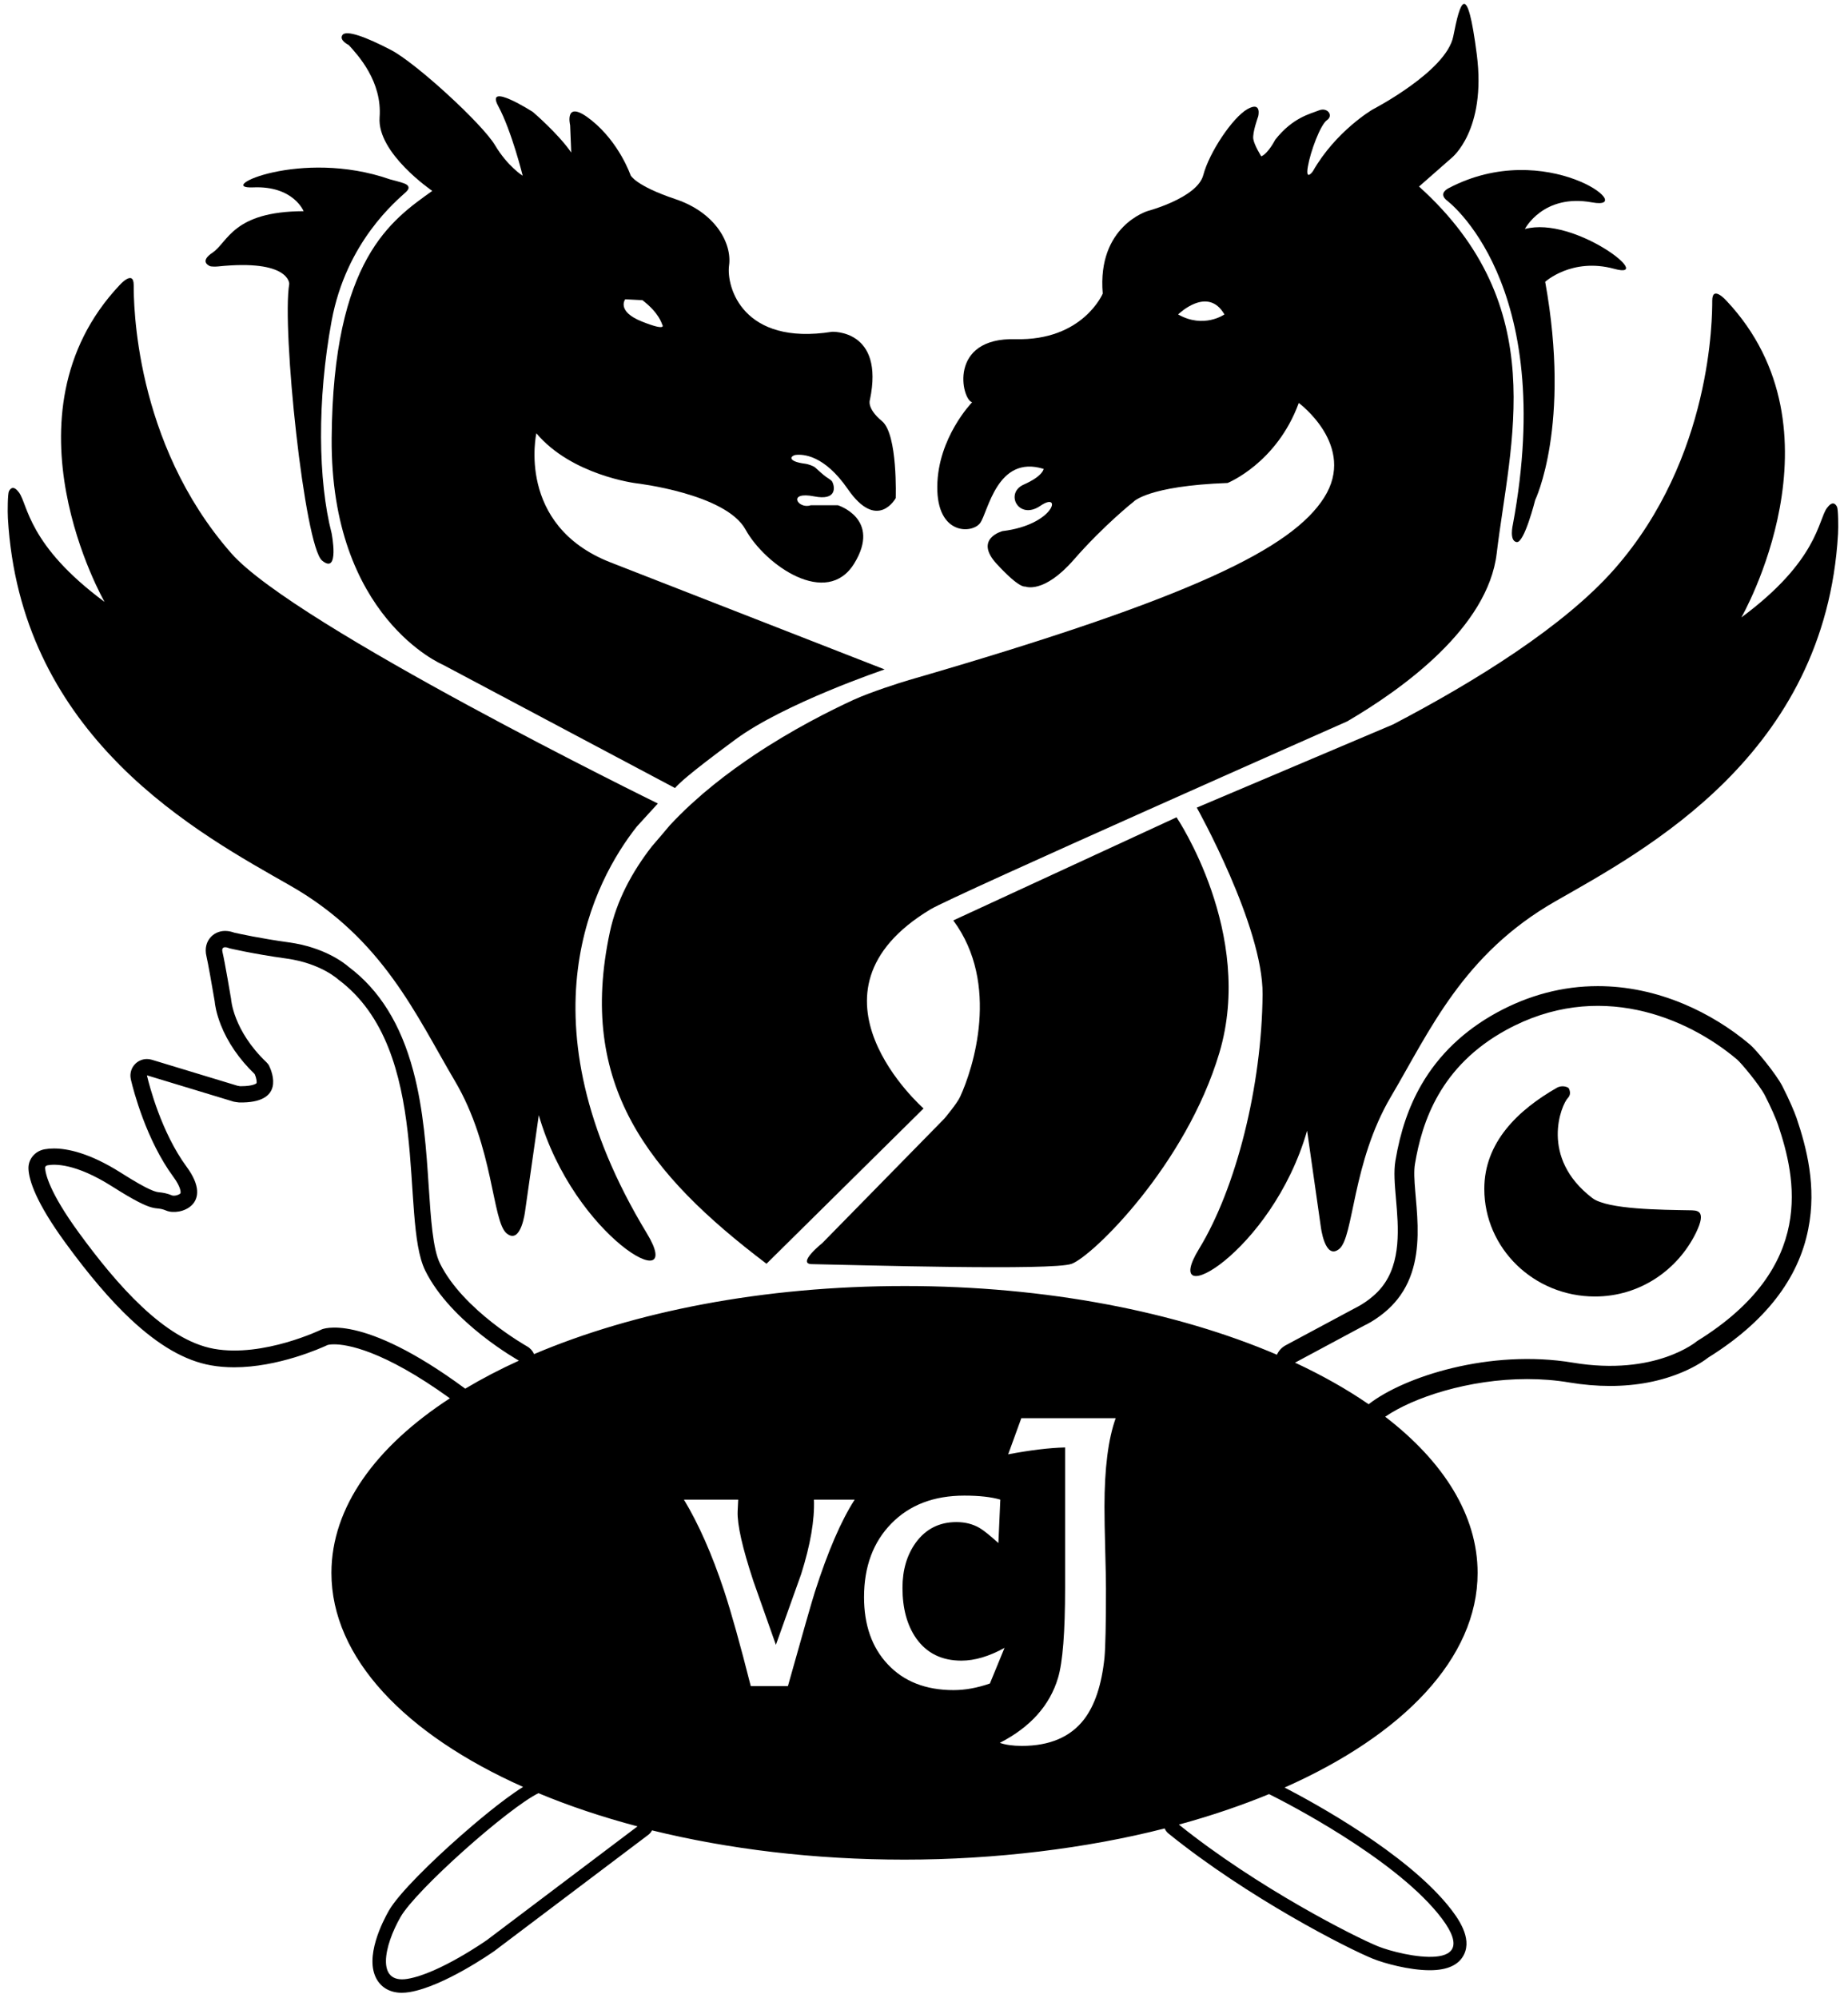
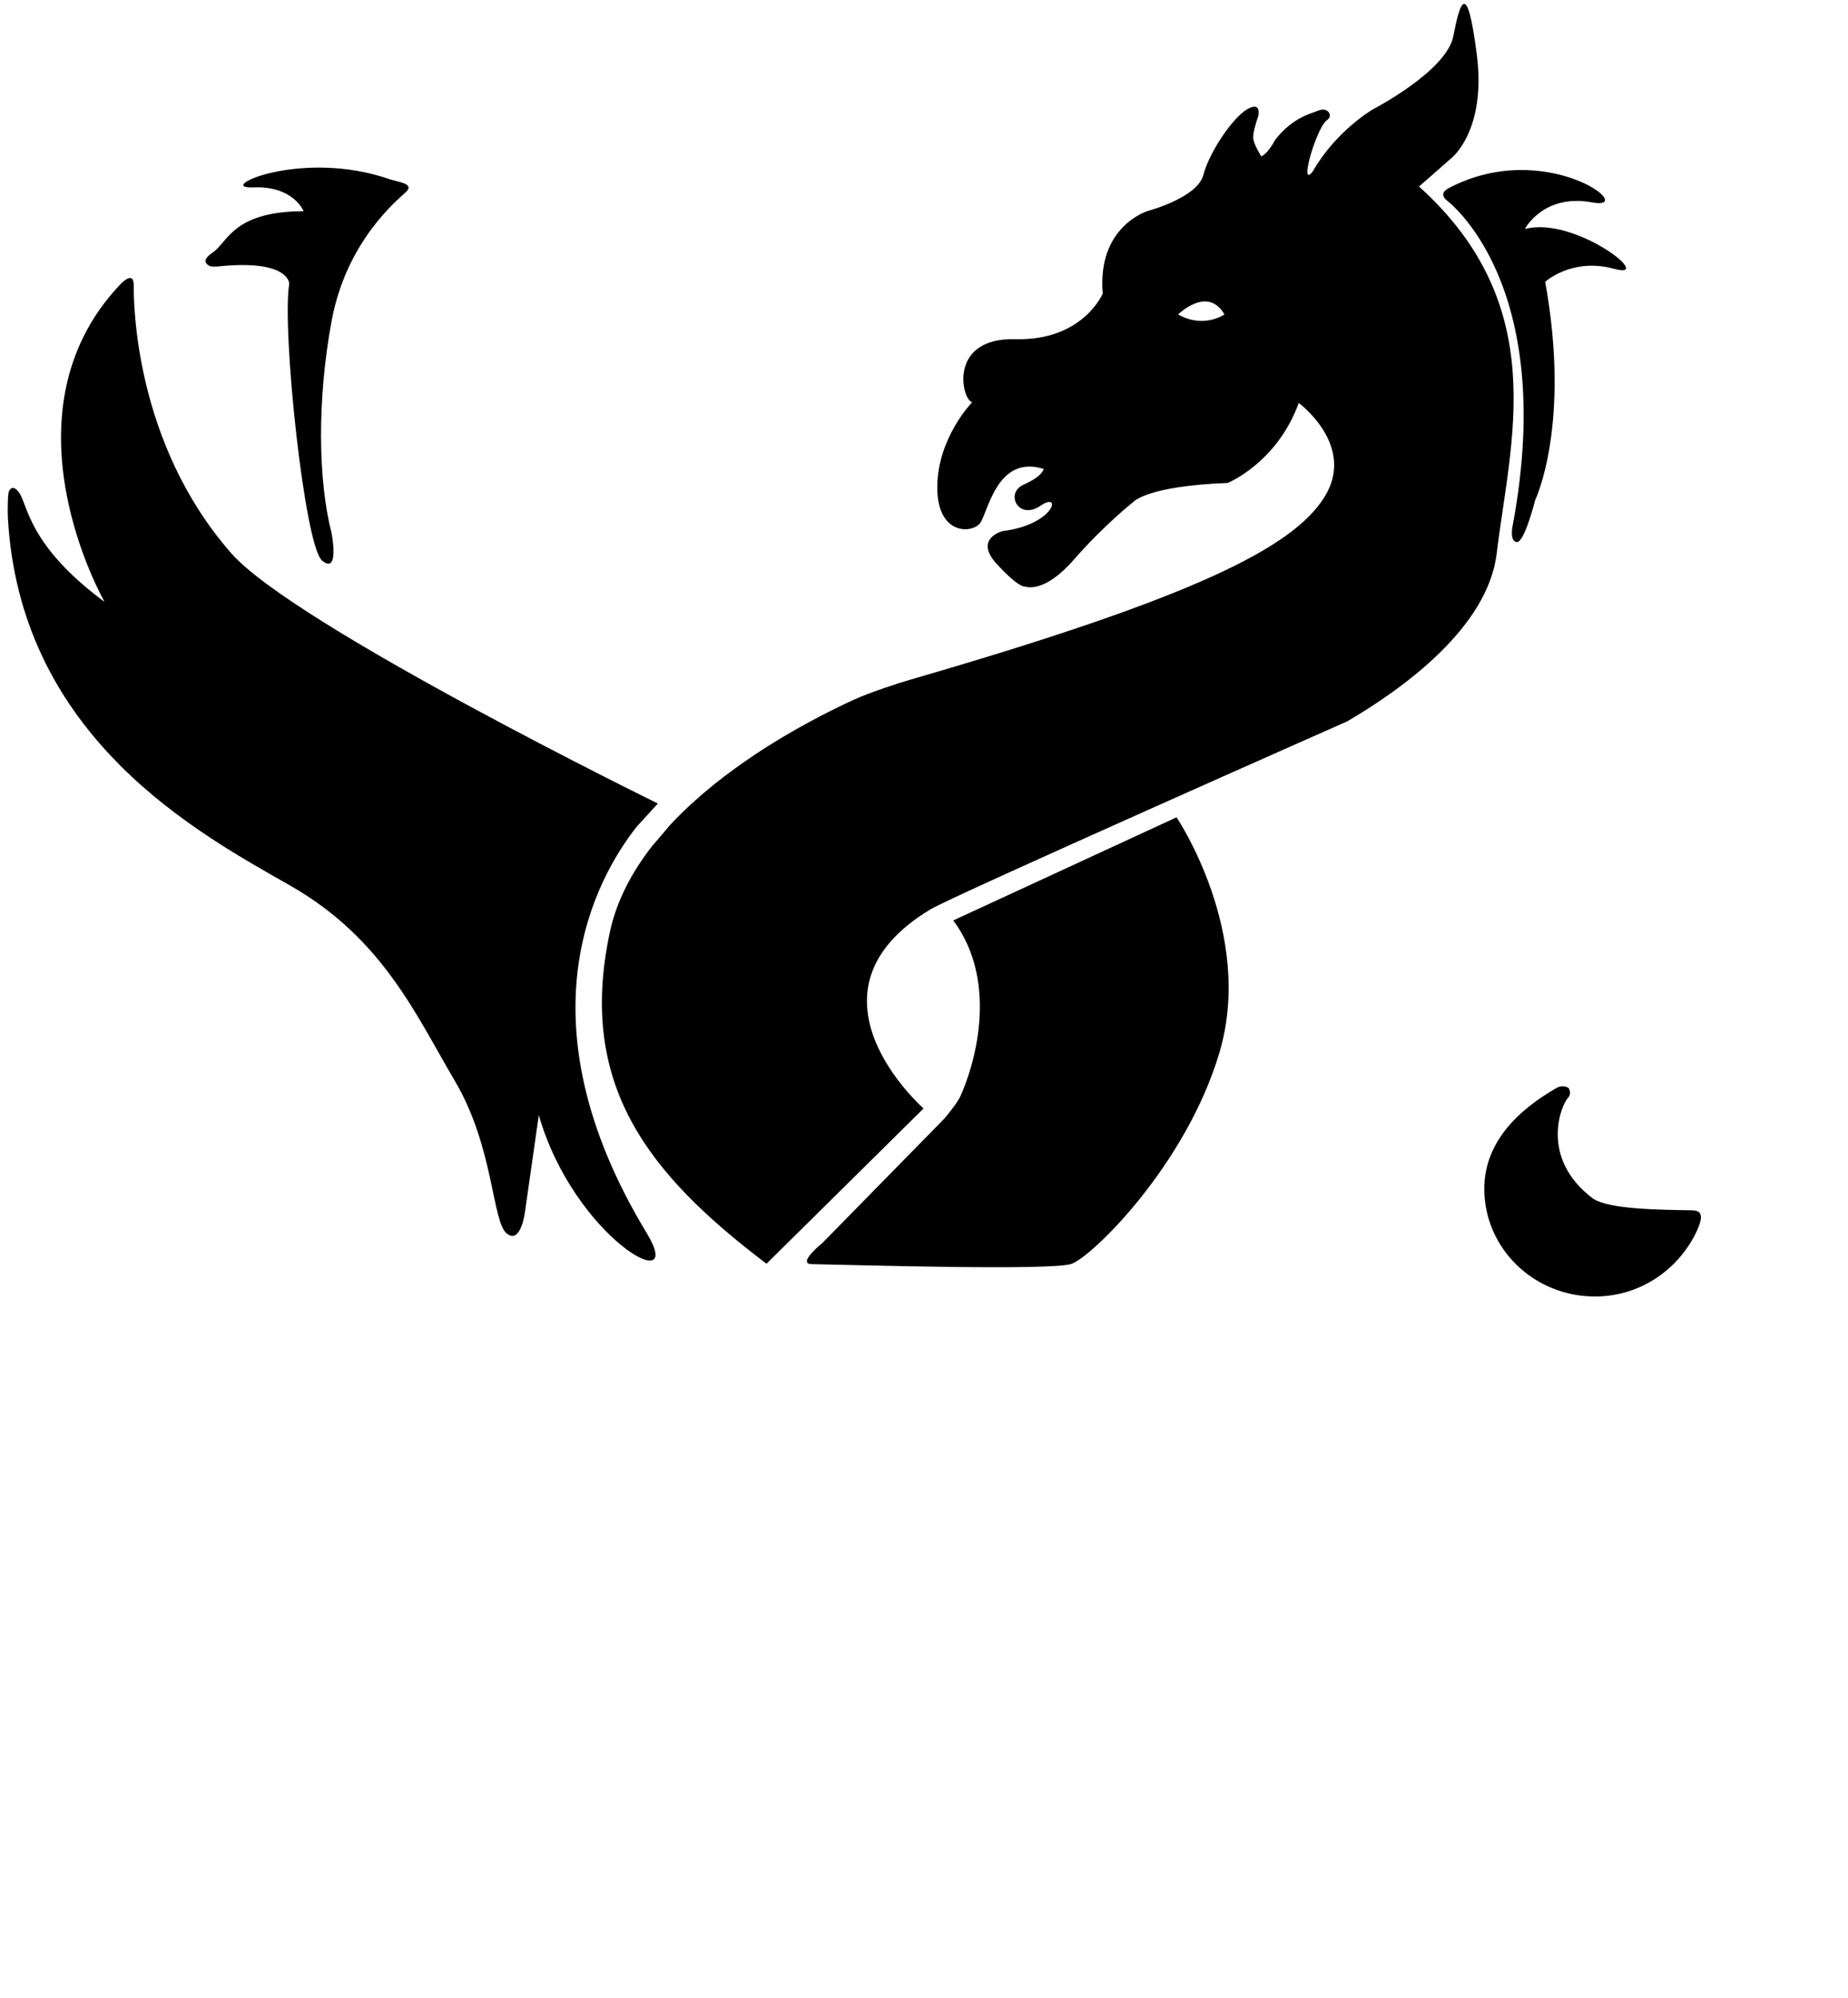
<svg xmlns="http://www.w3.org/2000/svg" id="Ebene_1" width="185" height="200" viewBox="0 0 395.16 425.92">
  <defs>
    <style>.cls-1{fill:none;}</style>
  </defs>
  <path d="M309.28,42.14s23.9,17.42,14.21,69.43c0,0-.82,3.46,.82,3.71s3.96-8.99,3.96-8.99c0,0,7.7-15.91,2.14-46.67,0,0,5.72-5.25,14.78-2.77s-8.52-11.38-19.12-8.52c0,0,3.9-7.61,14.37-5.69,10.28,1.88-9.9-14-30.7-3.03-.38,.21-2.06,1.12-.46,2.53" />
  <path d="M203.84,196.18l47.74-22.05s16.78,24.82,9.15,50.39c-7.14,23.94-27.04,43.4-31.57,45.09-3.99,1.5-45.69,.26-55.58,.07-3.29-.07,2.28-4.53,2.28-4.53l26.07-26.59s2.68-3.17,3.36-4.64c2.8-6.03,8.63-24.16-1.45-37.74" />
  <path d="M361.24,258.16c-5.64-.11-17.5-.13-20.75-2.61-11.36-8.68-6.61-19.97-5.23-21.4,.62-.65,.52-1.4,.21-2.05-.14-.28-1.43-.78-2.55-.14-8.35,4.77-15.53,11.69-15.53,21.62,0,12.71,10.59,23.02,23.66,23.02,9.63,0,17.71-5.69,21.6-13.62,2.42-4.96,.16-4.79-1.41-4.82" />
-   <path d="M384.18,238.49c-.46-1.36-1.66-4.15-3.05-6.86-1.39-2.69-5.63-7.81-6.94-8.91-4.18-3.54-9.07-6.54-14.12-8.66-6.05-2.54-12.25-3.83-18.41-3.83-7.49,0-14.77,1.92-21.65,5.69-6.97,3.83-12.38,9.01-16.07,15.4-2.69,4.65-4.51,9.97-5.56,16.27-.38,2.29-.15,4.99,.12,8.1,.53,6.07,1.19,13.63-3.02,18.9-2.3,2.87-5.49,4.36-5.52,4.38-.1,.04-15.05,8.07-15.05,8.07-.84,.45-1.49,1.16-1.86,2.01-21.41-9.16-49.21-14.69-79.58-14.69s-57.9,5.48-79.27,14.56c-.31-.7-.83-1.29-1.52-1.67-.13-.08-13.63-7.67-18.6-17.72-1.53-3.09-1.95-9.54-2.4-16.36-.51-7.74-1.09-16.51-3.32-24.84-2.67-9.98-7.2-17.26-13.82-22.23-.97-.84-5.21-4.18-12.76-5.22-6.13-.85-10.61-1.84-11.68-2.08-.47-.17-1.17-.37-1.96-.37-1.31,0-2.51,.57-3.28,1.56-.58,.74-1.17,2.03-.7,3.93,.29,1.17,1.21,6.39,1.74,9.52,.06,.7,.32,2.54,1.3,5.04,1.47,3.76,3.98,7.41,7.25,10.55,.43,.97,.49,1.77,.39,1.97,0,0-.62,.63-3.3,.63h-.21c-.12-.02-.33-.05-.53-.09l-17.89-5.43-.47-.14c-.34-.1-.68-.15-1.02-.15-.88,0-1.73,.33-2.4,.94-.92,.85-1.32,2.13-1.05,3.35,0,0,.02,.11,.07,.32,.49,2.05,3.21,12.68,9.02,20.57,1.63,2.21,1.62,3.34,1.53,3.52s-.7,.52-1.43,.52c-.15,0-.24-.02-.27-.02-1.29-.54-2.17-.63-2.82-.7-.73-.08-1.96-.21-8.2-4.17-6.77-4.3-11.53-5.2-14.34-5.2-.71,0-1.38,.06-2,.17-2.09,.39-3.54,2.16-3.44,4.22,.12,2.43,1.59,7.14,7.92,15.81,5.05,6.92,9.6,12.24,13.9,16.28,6.05,5.67,11.67,8.91,17.19,9.89,1.56,.28,3.23,.42,4.97,.42,9.4,0,18.54-4.09,20.01-4.78,.15-.04,.59-.13,1.36-.13,2.68,0,10.36,1.15,24.76,11.54-15.88,10.34-25.33,23.29-25.33,37.34,0,18.19,15.84,34.54,40.98,45.76-4.47,2.79-10.53,7.97-13.41,10.51-6.01,5.29-13.19,12.26-15.3,15.97-1.29,2.26-5.29,9.99-2.56,14.69,1.07,1.84,2.96,2.85,5.33,2.85,.52,0,1.08-.05,1.65-.14,7.34-1.22,17.7-8.47,18.14-8.78,.03-.02,.05-.04,.08-.06l32.83-24.78c.35-.26,.62-.6,.81-.97,16.29,4.01,34.62,6.26,54,6.26s38.93-2.4,55.62-6.67c.18,.41,.45,.79,.81,1.08,17.01,13.75,38.31,24.6,43.74,26.79,2.35,.95,7.72,2.45,12.15,2.45,3.8,0,6.27-1.15,7.34-3.42,1.68-3.55-1.21-7.7-3.52-10.51-9.2-11.18-27.88-21.51-34.87-25.14,25.32-11.23,41.27-27.63,41.27-45.89,0-12.32-7.26-23.79-19.76-33.4,5.97-4.11,17.86-8.05,30.36-8.05,3.1,0,6.14,.24,9.02,.73,2.95,.49,5.87,.74,8.67,.74,5.72,0,10.98-1.01,15.62-3,2.9-1.24,4.72-2.53,5.42-3.08,12.09-7.53,19.28-16.77,21.37-27.46,1.83-9.11-.37-17.45-2.48-23.7m-273.22,51.83c-4.09,1.86-7.93,3.87-11.48,5.99h0c-22.39-16.52-30.69-12.67-30.69-12.67,0,0-12.45,6.04-23.02,4.15-10.57-1.89-20.88-13.84-28.87-24.78-6.4-8.77-7.19-12.69-7.25-13.9-.01-.3,.19-.51,.55-.57,1.46-.27,5.93-.46,13.8,4.54,9.81,6.23,8.74,3.96,11.57,5.16s10.31-1.26,4.34-9.37c-5.44-7.39-8.01-17.54-8.43-19.3-.04-.17-.06-.26-.06-.26l.47,.14,18.09,5.49s.94,.17,1.16,.17c9.77,.19,7.14-6.35,6.37-7.92-.11-.22-.44-.58-.56-.7-7.17-6.85-7.54-13.53-7.54-13.53,0,0-1.38-8.18-1.82-9.94s1.45-.88,1.45-.88c0,0,4.97,1.19,12.26,2.2,7.3,1.01,11.01,4.46,11.01,4.46,20.35,15.13,13.08,51.07,18.62,62.26,5.52,11.2,20.04,19.25,20.03,19.26h0Zm-6.83,123.89s-10.19,7.17-16.98,8.3c-6.79,1.13-5.03-7.04-1.51-13.21,3.31-5.8,22.99-23.29,29.5-26.49,6.52,2.72,13.62,5.1,21.18,7.1l-32.19,24.3Zm70.13-74.48c-.63,1.95-2.55,8.68-5.78,20.19h-7.94c-2.25-8.9-4.17-15.74-5.74-20.51-2.55-7.68-5.4-14.14-8.55-19.37h11.6l-.12,2.52c-.11,2.82,1.02,7.8,3.38,14.94l4.8,13.59c1.79-5.05,3.59-10.09,5.41-15.14,1.98-6.27,2.89-11.57,2.73-15.91h8.71c-2.9,4.49-5.73,11.06-8.5,19.69m29.63,21.04c-5.94,0-10.64-1.85-14.08-5.54-3.36-3.58-5.05-8.36-5.05-14.34,0-6.52,1.95-11.77,5.84-15.74,3.89-3.98,9.1-5.97,15.61-5.97,3.2,0,5.77,.29,7.69,.86l-.41,9.28c-1.84-1.65-3.18-2.73-4.02-3.22-1.44-.84-3.09-1.26-4.96-1.26-3.66,0-6.55,1.47-8.69,4.4-1.9,2.64-2.84,5.85-2.84,9.66,0,4.4,.98,8,2.93,10.8,2.25,3.18,5.47,4.77,9.67,4.77,2.84,0,5.92-.91,9.22-2.73l-3.13,7.62c-2.67,.93-5.26,1.41-7.78,1.41m32.44-29.95c.11,3.97,.16,6.73,.16,8.28,0,7.57-.11,12.49-.32,14.77-.6,5.75-2.05,10.13-4.35,13.14-2.92,3.8-7.37,5.69-13.32,5.69-1.9,0-3.47-.22-4.71-.65,6.54-3.36,10.69-8,12.45-13.9,1-3.33,1.51-9.75,1.51-19.27v-30c-3.34,.08-7.39,.57-12.17,1.47l2.81-7.73h20.18c-1.6,4.45-2.4,10.76-2.4,18.95,0,2.19,.05,5.27,.16,9.25m71.1,77.67c10.94,13.3-7.83,9.06-12.74,7.08-4.87-1.97-25.7-12.47-42.61-26.04,6.85-1.87,13.3-4.06,19.28-6.52,3.73,1.85,26.05,13.31,36.07,25.48m55.47-122.36s-8.84,7.58-26.57,4.62c-17.74-2.96-36.14,3-43.67,8.89h0c-4.67-3.21-9.94-6.19-15.74-8.89h0l14.76-7.92s4.07-1.79,7.12-5.61c7.5-9.39,2.78-23.03,3.76-28.95,1.52-9.09,5.44-20.94,19.49-28.65,19.61-10.77,38.67-2.76,49.41,6.32,.83,.7,4.75,5.38,5.91,7.62,1.31,2.54,2.43,5.14,2.81,6.27,3.83,11.39,8.29,30.49-17.28,46.3" />
  <path d="M136.17,176.11l4.5-4.93s-77.63-38.03-91.2-53.49c-20.88-23.77-20.88-53.96-20.88-57.36s-3.02,0-3.02,0c-26.16,27.8-3.21,67.74-3.21,67.74-16.41-12.14-16.38-20.79-18.3-23.4-1.11-1.51-1.78-.98-2.15-.26-.26,.52-.31,4.27-.22,5.79,1.3,22.47,10.7,38.86,22.26,51.05l1.79,1.85c12.36,12.35,26.77,20.18,36.36,25.66,19.81,11.32,26.89,27.74,35.19,41.79,8.3,14.06,7.93,30,11.04,32.55s3.96-4.81,3.96-4.81l2.92-20.47c7.55,26.23,31.77,39.55,23.11,25.28-27.65-45.62-11.02-75.75-2.15-86.99" />
-   <line class="cls-1" x1="137.49" y1="164.24" x2="141.43" y2="166.34" />
-   <path d="M188.61,89.43c-3.4-2.83-2.59-4.59-2.59-4.59,3.14-15.09-8.11-14.53-8.11-14.53-19.06,3.02-22.64-9.56-22.01-14.21s-2.83-11.26-11.45-14.15-9.61-5.11-9.61-5.11c0,0-2.36-6.93-8.35-11.75-5.99-4.81-4.58,1.04-4.58,1.04l.24,5.85c-2.83-4.1-8.21-8.68-8.21-8.68,0,0-10.28-6.6-7.41-1.27,2.88,5.33,5.24,14.91,5.24,14.91,0,0-3.21-1.98-5.94-6.56-2.74-4.58-16.89-17.55-22.22-20.33s-9.58-4.34-10.38-3.21c-.8,1.13,1.34,2.15,1.34,2.15,2.01,2.2,7.17,7.8,6.6,15.47s11.26,15.72,11.26,15.72c-8.68,6.23-21.23,14.53-21.51,52.89-.28,38.36,23.77,48.43,23.77,48.43l29.47,15.66,20.17,10.71c.89-.97,2.48-2.67,12.91-10.37,10.43-7.71,31.62-14.89,31.92-14.99,0,0-38.37-14.97-58.62-22.89s-15.85-27.61-15.85-27.61c7.55,8.99,21.32,10.69,21.32,10.69,0,0,19.15,2.2,23.4,9.89s17.41,16.79,23.25,7.26c5.85-9.53-3.49-12.45-3.49-12.45h-5.8c-2.74,.94-5.19-3.07,.76-1.89,4.67,.93,4.48-1.85,3.83-3.13-.17-.35-.98-.8-1.33-1.05-.7-.52-1.64-1.37-2.29-1.97-.43-.4-1.68-.77-2.07-.82-2.23-.28-2.9-.75-3.03-1.13-.12-.35,.44-.71,.84-.76,1.62-.21,6.16-.02,11.21,7.3,6.32,9.15,10.24,1.93,10.24,1.93,0,0,.47-13.62-2.92-16.45m-51.37-21.32c-5.5-2.2-3.55-4.75-3.55-4.75l3.68,.19c3.58,2.74,4.12,5,4.25,5.25,0,.01,1.12,1.51-4.38-.69" />
  <path d="M303.43,39.25l6.98-6.13s7.45-5.85,5.38-22.07c-2.08-16.23-3.58-11.41-5.03-3.93s-17.26,15.66-17.26,15.66c0,0-7.86,4.59-12.77,13.21,0,0-1.62,2.26-1.07-.99s2.69-8.99,4.1-9.96c1.42-.97,.11-2.82-1.75-2.07s-5.61,1.53-9.34,6.29c0,0-1.46,2.88-2.97,3.54,0,0-1.46-2.31-1.7-3.68-.24-1.37,1.04-4.86,1.04-4.86,0,0,.85-3.35-2.31-1.56-3.16,1.79-8.16,9.25-9.43,14.1-1.27,4.86-11.85,7.67-11.85,7.67,0,0-10.88,3.21-9.65,17.67,0,0-4.24,10.13-18.68,9.75-14.43-.38-11.51,12.92-9.25,13.49,0,0-7.36,7.55-7.45,18.02-.1,10.47,7.45,10.09,9.15,7.83s3.58-14.72,13.59-11.6c0,0-.09,1.51-4.25,3.35-4.15,1.84-1.09,7.74,3.58,4.53s3.07,4.06-8.11,5.42c0,0-6.23,1.6-1.26,7.01,4.97,5.41,6.1,4.84,6.1,4.84,0,0,3.9,1.7,10.38-5.72,6.48-7.42,12.77-12.39,12.77-12.39,0,0,2.96-3.4,20.13-4.03,0,0,10.5-4.21,15.22-17.11,0,0,12.45,9.18,5.41,20.25-6.82,10.72-27.68,21.32-88.75,39-1.99,.58-8.31,2.6-11.88,4.24-5.15,2.37-13.11,6.38-21.31,11.86l-1.84,1.26c-.75,.52-1.5,1.06-2.26,1.6l-2.23,1.66c-1.54,1.18-3.07,2.41-4.56,3.68l-2.61,2.32c-1.54,1.42-3.03,2.9-4.45,4.43,0,0-3.82,4.53-3.85,4.52-4.29,5.52-7.55,11.64-8.98,18.31-6.98,32.64,8.11,51.7,33.49,70.94l33.59-33.21s-28.21-24.72,1.48-42.58c4.85-2.92,89.1-40.19,89.1-40.19,11.89-6.95,30.08-20.05,31.97-35.91,2.83-23.75,11.88-52.8-16.61-78.46m-51.51,27.35s6.32-6.23,9.9,0c.01,0-4.43,3.12-9.9,0" />
-   <path d="M392.81,107.73c-.37-.72-1.03-1.26-2.15,.26-1.92,2.61-1.89,11.26-18.3,23.4,0,0,22.96-39.94-3.21-67.74,0,0-3.02-3.4-3.02,0s0,33.58-20.88,57.36c-10.71,12.2-29.7,24.03-47.39,33.27l-41.95,17.78s14.19,25.36,14.07,39.93c-.16,19.66-5.67,41.46-13.59,54.43-8.7,14.24,15.57,.94,23.11-25.28l2.92,20.47s.85,7.36,3.96,4.81,2.74-18.49,11.04-32.55c8.3-14.06,15.38-30.47,35.19-41.79,19.19-10.97,57.69-31.32,60.42-78.55,.09-1.53,.05-5.28-.22-5.8" />
  <path d="M86.52,38.62c.77,.32,1.29,.88,.29,1.8-1.98,1.84-12.75,10.58-15.9,27.56-3.14,16.98-2.89,34.21,0,45.41,0,0,1.75,8.96-2.03,5.85-3.77-3.11-8.66-49.62-7.03-59.18,0,0,.12-5.33-15.26-3.72-.38,.04-1.42,.06-1.72-.08-.78-.37-1.83-1.26,.57-2.87,3.33-2.23,4.29-8.82,19.48-8.87,0,0-2.17-5.47-10.8-5.09-8.43,.37,10.15-8.39,29.27-1.72,.45,.15,2.36,.58,3.13,.91" />
</svg>